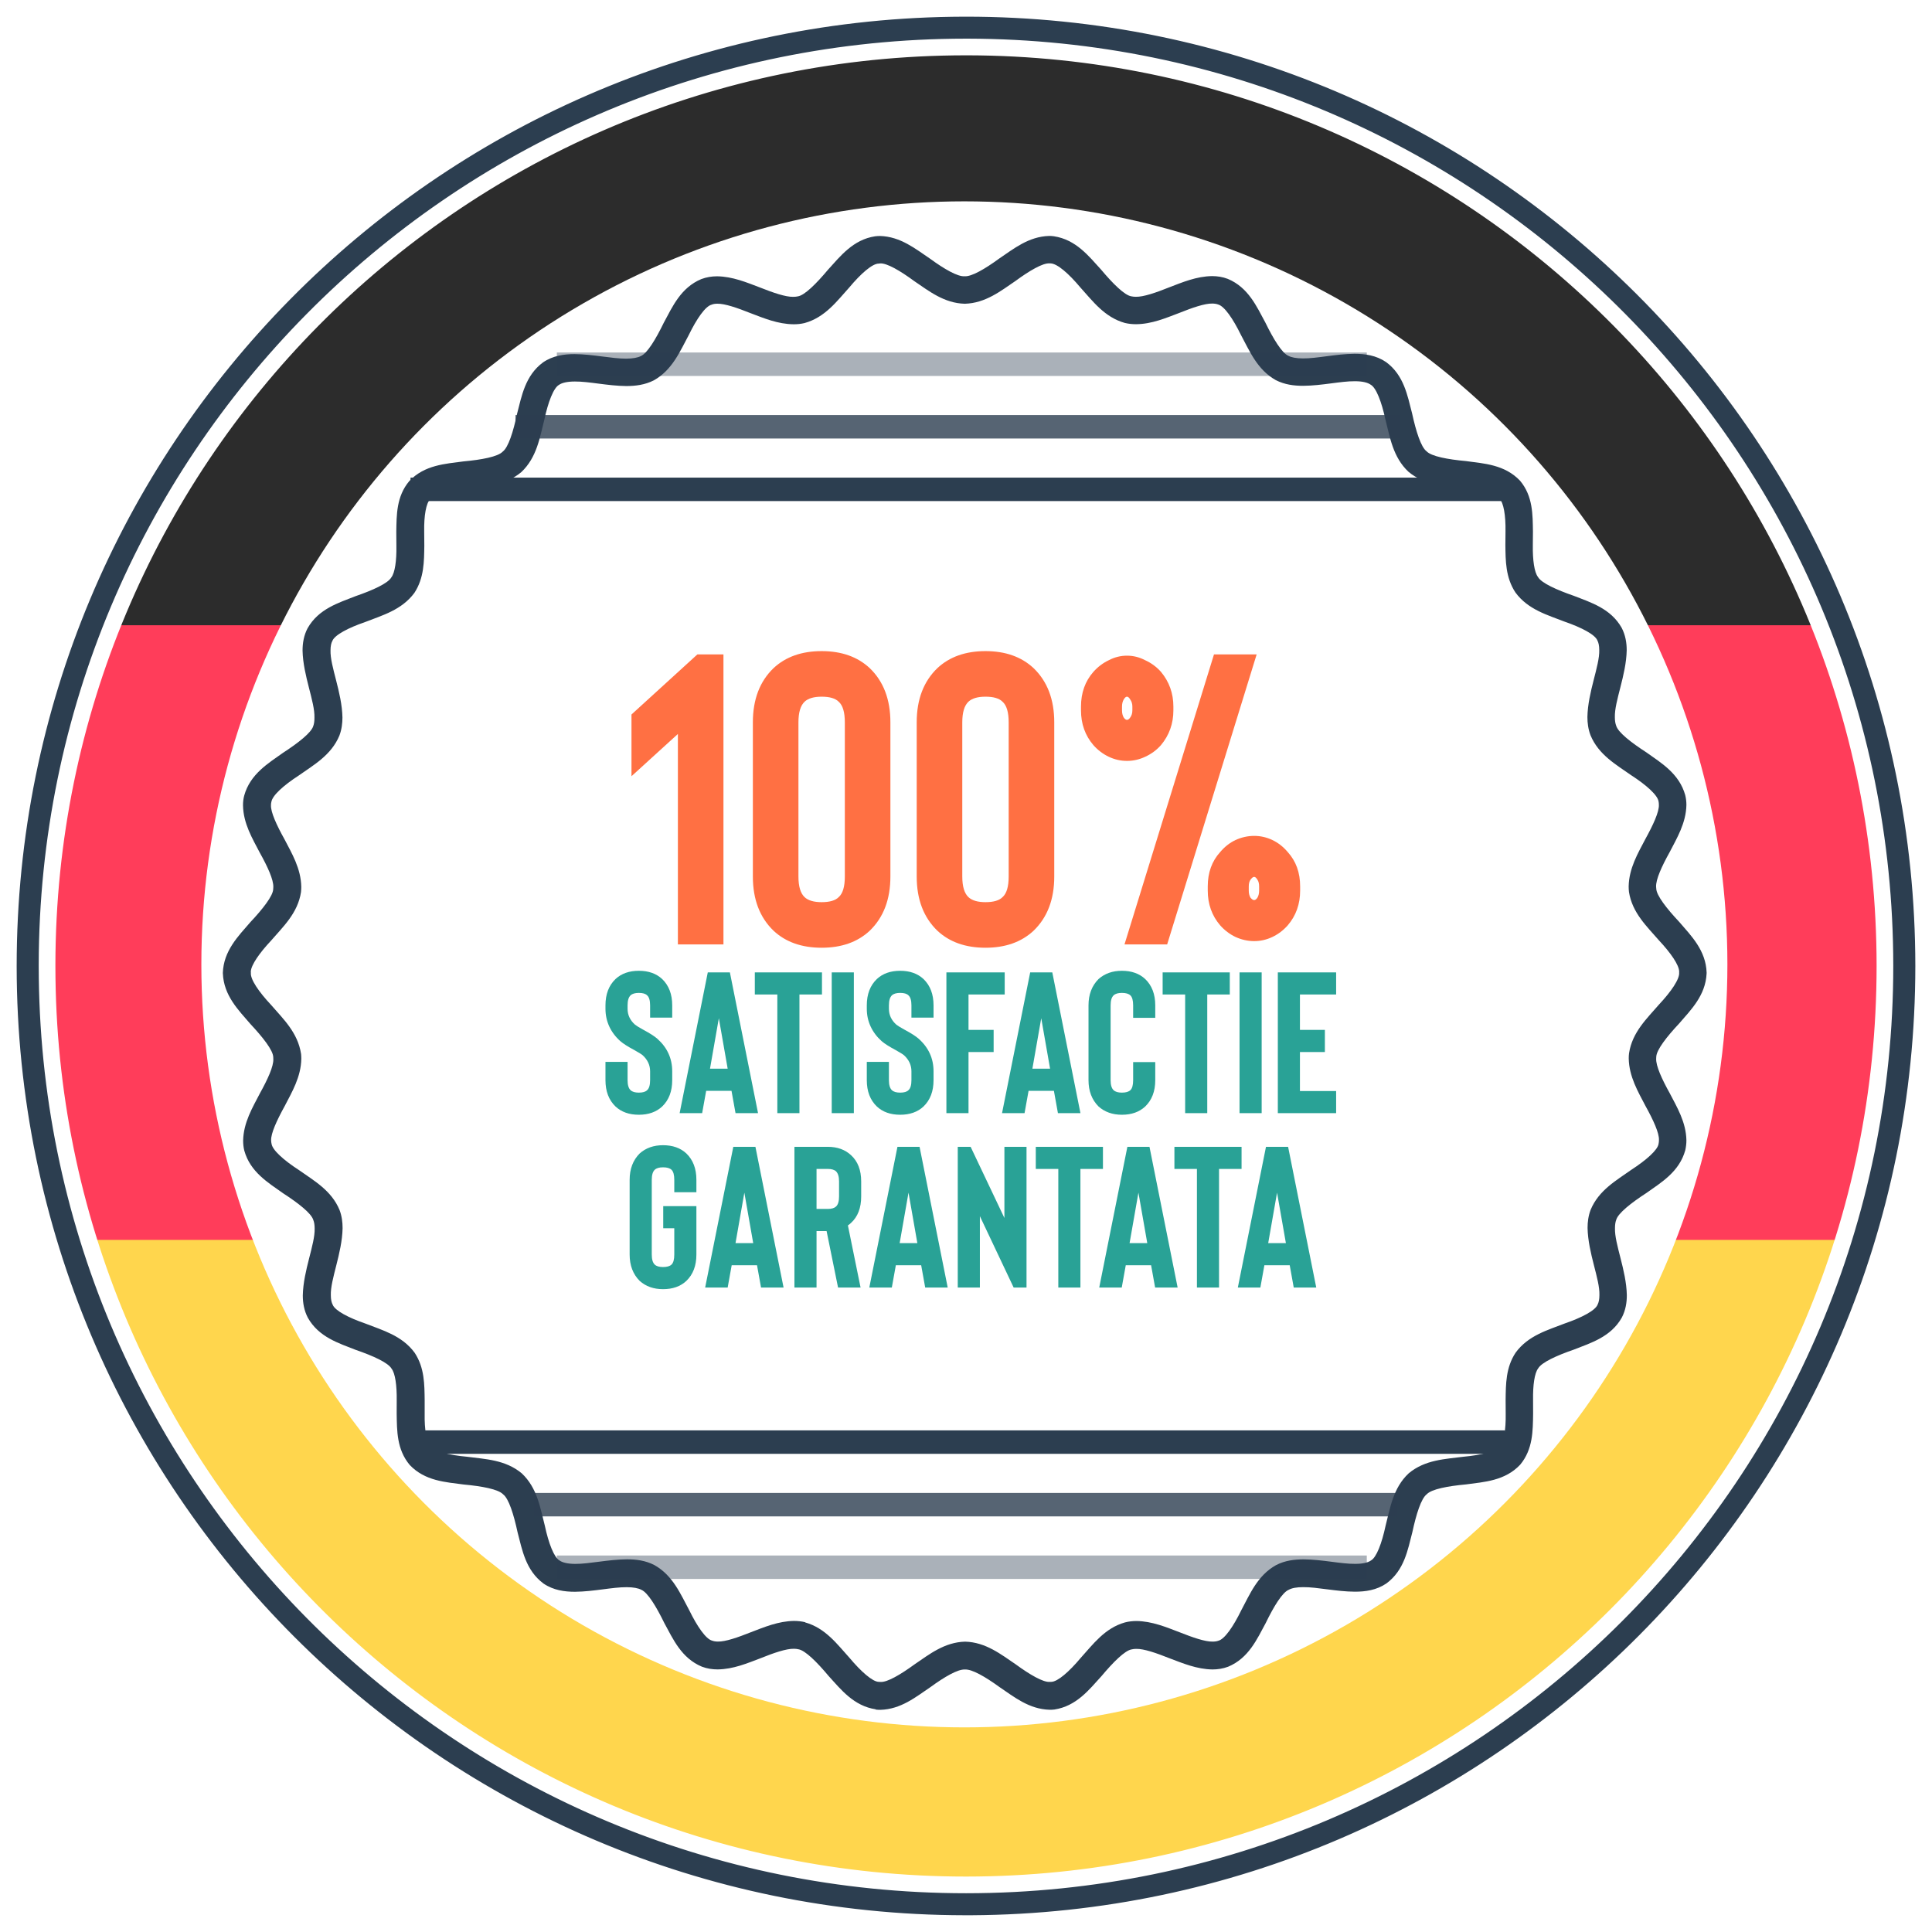
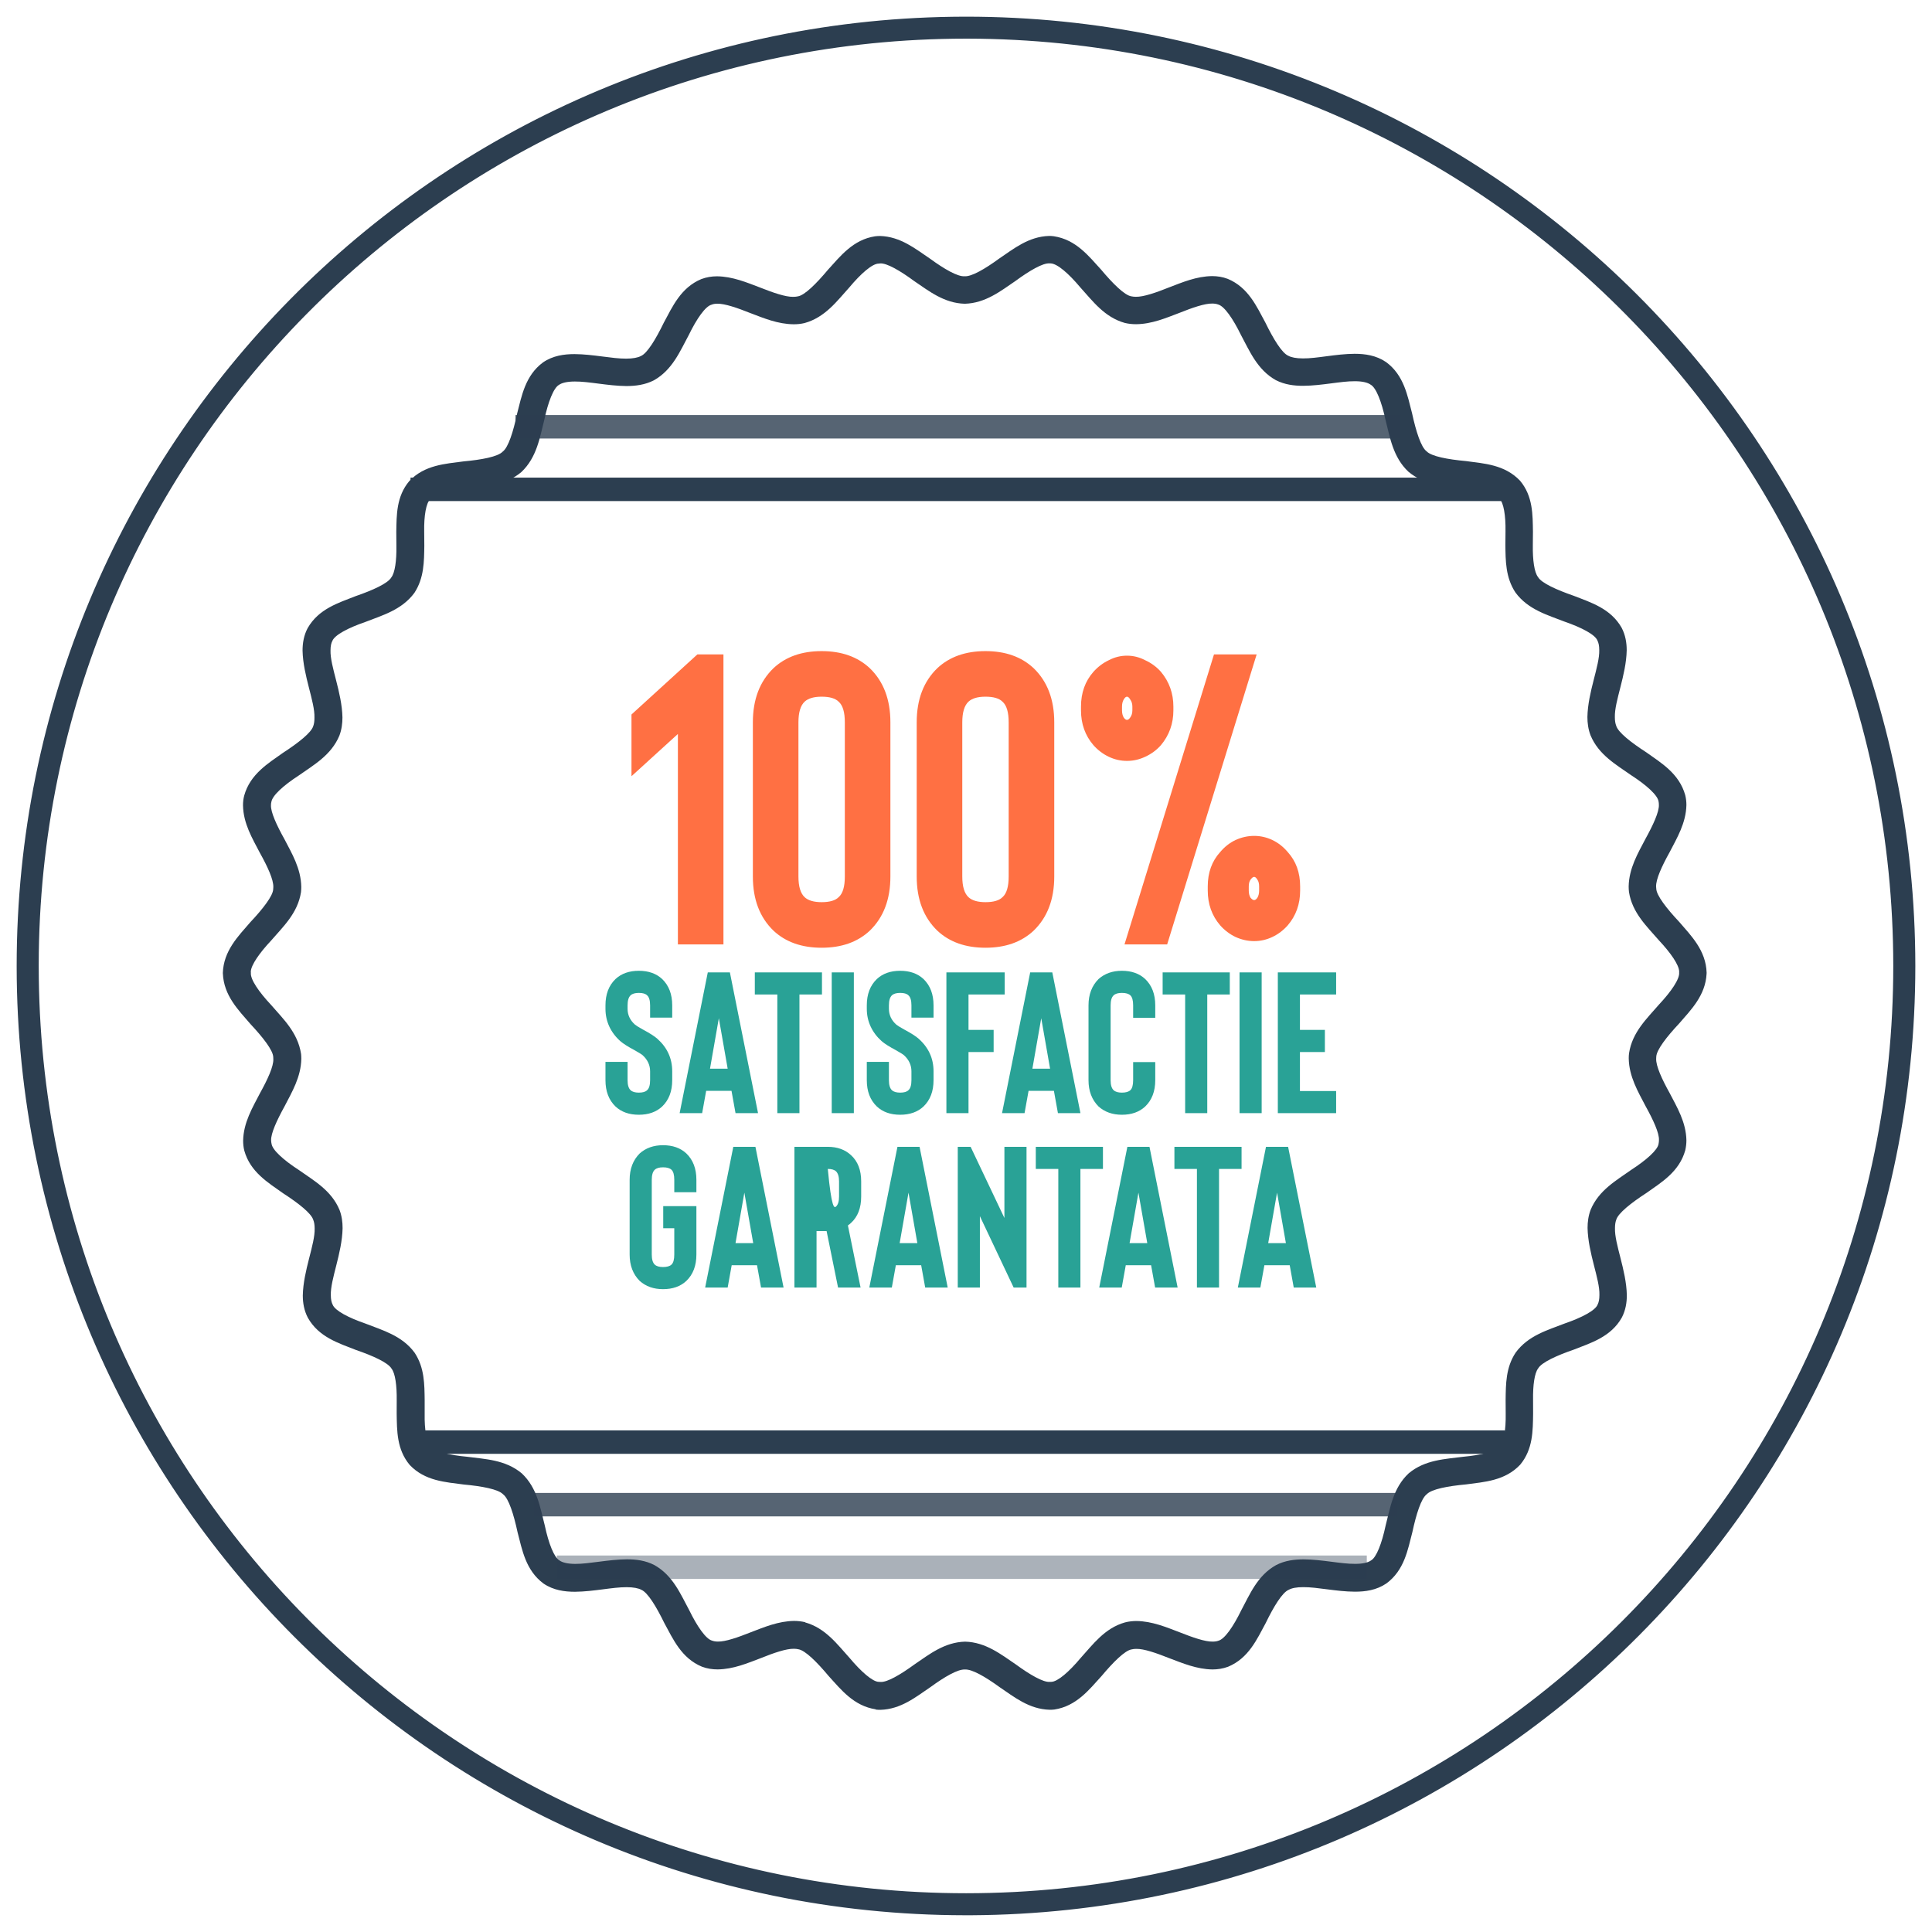
<svg xmlns="http://www.w3.org/2000/svg" width="144" height="144" viewBox="0 0 144 144" fill="none">
  <g clip-path="url(#clip0_2433_5044)">
    <circle cx="71.88" cy="71.878" r="69.509" fill="white" />
    <mask id="mask0_2433_5044" style="mask-type:alpha" maskUnits="userSpaceOnUse" x="2" y="2" width="140" height="140">
-       <circle cx="71.88" cy="71.878" r="69.509" fill="white" />
-     </mask>
+       </mask>
    <g mask="url(#mask0_2433_5044)">
      <circle cx="71.88" cy="71.878" r="69.509" fill="white" />
      <rect x="2.371" y="2.37" width="142.967" height="46.339" fill="#2C2C2C" />
      <rect x="2.371" y="46.602" width="142.967" height="46.339" fill="#FF3D5A" />
      <rect x="2.371" y="92.415" width="142.967" height="48.972" fill="#FFD64D" />
    </g>
    <circle cx="71.879" cy="71.878" r="56.871" fill="white" />
    <path d="M71.997 0.621C111.406 0.621 143.358 32.562 143.379 71.98V72C143.379 111.277 111.649 143.143 72.419 143.373H71.91C32.539 143.327 0.636 111.403 0.621 72.023V72C0.621 32.928 32.022 1.185 70.972 0.629L71.894 0.621H71.997ZM71.092 3.508C33.716 3.998 3.557 34.426 3.508 71.897L3.508 72.02L3.514 72.905C3.996 110.314 34.479 140.489 71.997 140.489H72.023C109.84 140.475 140.492 109.813 140.492 71.997V71.977L140.486 71.093C140.002 33.728 109.598 3.581 72.144 3.502L71.977 3.502L71.092 3.508Z" fill="#2C3E50" stroke="white" stroke-width="1.243" />
    <path d="M65.276 127.403C63.629 127.153 62.679 125.926 61.764 124.923C60.887 123.874 60.01 123.003 59.506 122.927C59.407 122.901 59.299 122.892 59.168 122.889C58.596 122.881 57.676 123.195 56.694 123.592C55.703 123.968 54.654 124.416 53.488 124.428C53.103 124.428 52.71 124.373 52.322 124.227C50.789 123.592 50.169 122.17 49.519 120.981C48.919 119.751 48.278 118.693 47.803 118.495C47.581 118.375 47.208 118.3 46.71 118.3C45.672 118.291 44.25 118.629 42.857 118.641C42.085 118.641 41.254 118.533 40.511 118.029C39.177 117.041 38.92 115.514 38.576 114.205C38.288 112.865 37.918 111.69 37.498 111.378C37.14 110.997 35.924 110.772 34.563 110.647C33.223 110.466 31.678 110.393 30.539 109.19C29.563 108.027 29.589 106.625 29.566 105.372C29.566 105.034 29.569 104.699 29.569 104.376C29.583 103.274 29.458 102.359 29.187 102.015C28.93 101.564 27.808 101.057 26.512 100.611C25.256 100.115 23.767 99.669 22.951 98.227C22.662 97.682 22.569 97.102 22.569 96.554C22.607 94.677 23.487 92.751 23.452 91.559C23.452 91.294 23.414 91.087 23.356 90.942C23.219 90.443 22.248 89.683 21.1 88.939C19.996 88.153 18.658 87.366 18.209 85.763C18.148 85.518 18.122 85.268 18.122 85.017C18.148 83.668 18.821 82.555 19.369 81.497C19.946 80.456 20.401 79.477 20.372 78.932C20.372 78.891 20.372 78.827 20.366 78.792C20.354 78.282 19.593 77.315 18.658 76.315C17.781 75.293 16.676 74.208 16.612 72.556C16.612 72.556 16.612 72.539 16.609 72.527C16.659 70.863 17.769 69.767 18.652 68.742C19.591 67.745 20.348 66.772 20.363 66.273C20.369 66.232 20.372 66.18 20.372 66.122C20.395 65.574 19.943 64.592 19.363 63.554C18.812 62.493 18.136 61.386 18.113 60.031C18.11 59.783 18.139 59.53 18.203 59.294C18.649 57.694 19.987 56.898 21.088 56.114C22.237 55.368 23.21 54.605 23.35 54.112C23.405 53.961 23.44 53.757 23.437 53.492C23.478 52.3 22.589 50.368 22.551 48.488C22.551 47.94 22.642 47.36 22.93 46.818C23.749 45.376 25.238 44.933 26.494 44.437C27.788 43.992 28.913 43.482 29.169 43.033C29.435 42.692 29.563 41.788 29.545 40.702C29.545 40.364 29.537 40.008 29.537 39.641C29.56 38.394 29.537 37.003 30.507 35.855C31.646 34.649 33.194 34.573 34.534 34.392C35.895 34.267 37.111 34.043 37.469 33.661C37.889 33.349 38.256 32.175 38.541 30.834C38.882 29.526 39.139 27.999 40.473 27.011C41.214 26.504 42.047 26.393 42.825 26.393C44.212 26.402 45.634 26.74 46.672 26.731C47.17 26.731 47.543 26.655 47.762 26.539C48.24 26.34 48.878 25.283 49.475 24.053C50.119 22.867 50.74 21.439 52.273 20.801C52.66 20.655 53.06 20.594 53.444 20.594C54.607 20.608 55.659 21.054 56.65 21.43C57.629 21.818 58.553 22.138 59.124 22.124C59.264 22.124 59.377 22.109 59.465 22.089C59.969 22.016 60.843 21.145 61.721 20.096C62.633 19.096 63.583 17.863 65.22 17.613C65.331 17.601 65.451 17.589 65.585 17.589C67.118 17.63 68.237 18.551 69.315 19.277C70.373 20.049 71.372 20.629 71.894 20.591C72.412 20.629 73.415 20.046 74.47 19.274C75.548 18.548 76.667 17.627 78.197 17.586C78.302 17.586 78.427 17.589 78.553 17.61C80.199 17.86 81.149 19.09 82.064 20.09C82.944 21.139 83.819 22.01 84.323 22.086C84.416 22.106 84.524 22.121 84.661 22.121C85.229 22.133 86.153 21.815 87.132 21.422C88.123 21.043 89.175 20.594 90.343 20.579C90.722 20.579 91.127 20.637 91.512 20.786C93.045 21.424 93.665 22.849 94.309 24.035C94.91 25.265 95.548 26.32 96.032 26.521C96.247 26.638 96.618 26.714 97.113 26.714C98.144 26.725 99.57 26.378 100.962 26.37C101.735 26.37 102.574 26.483 103.314 26.99C104.649 27.975 104.908 29.502 105.249 30.811C105.541 32.148 105.911 33.326 106.33 33.638C106.689 34.016 107.904 34.241 109.265 34.366C110.605 34.55 112.15 34.623 113.295 35.829C114.266 36.986 114.236 38.382 114.257 39.635C114.257 39.982 114.248 40.32 114.248 40.64C114.231 41.742 114.359 42.657 114.633 43.007C114.889 43.458 116.017 43.962 117.308 44.411C118.567 44.904 120.05 45.35 120.869 46.792C121.155 47.34 121.245 47.92 121.245 48.465C121.207 50.342 120.327 52.268 120.362 53.457C120.362 53.722 120.397 53.923 120.458 54.083C120.595 54.579 121.566 55.339 122.717 56.082C123.818 56.866 125.156 57.656 125.607 59.262C125.669 59.512 125.695 59.76 125.695 59.999C125.666 61.351 124.99 62.462 124.442 63.522C123.865 64.56 123.413 65.542 123.436 66.09C123.436 66.133 123.439 66.174 123.448 66.235C123.463 66.742 124.223 67.716 125.159 68.712C126.042 69.738 127.149 70.831 127.202 72.498C127.202 72.524 127.202 72.55 127.199 72.576C127.117 74.197 126.03 75.272 125.159 76.28C124.223 77.28 123.466 78.25 123.448 78.769C123.445 78.816 123.442 78.859 123.442 78.903C123.416 79.448 123.868 80.43 124.445 81.468C124.996 82.528 125.669 83.639 125.695 84.991C125.695 85.239 125.666 85.483 125.61 85.734C125.165 87.337 123.827 88.129 122.722 88.913C121.577 89.656 120.604 90.423 120.464 90.918C120.406 91.07 120.371 91.271 120.371 91.533C120.333 92.722 121.216 94.654 121.254 96.531C121.257 97.076 121.166 97.656 120.881 98.204C120.065 99.649 118.576 100.092 117.32 100.587C116.026 101.033 114.901 101.543 114.644 101.995C114.376 102.339 114.248 103.245 114.266 104.341C114.266 104.676 114.269 105.017 114.269 105.372C114.248 106.623 114.269 108.013 113.304 109.172C112.164 110.379 110.617 110.455 109.279 110.638C107.916 110.764 106.706 110.988 106.345 111.37C105.925 111.682 105.558 112.856 105.27 114.194C104.929 115.505 104.675 117.032 103.335 118.02C102.591 118.527 101.761 118.635 100.986 118.635C99.596 118.629 98.177 118.288 97.142 118.297C96.641 118.294 96.271 118.37 96.052 118.495C95.574 118.693 94.933 119.745 94.336 120.978C93.692 122.164 93.071 123.592 91.532 124.23C91.142 124.376 90.746 124.431 90.37 124.431C89.204 124.416 88.152 123.968 87.161 123.595C86.179 123.204 85.258 122.884 84.687 122.898C84.556 122.898 84.451 122.91 84.349 122.936C83.845 123.012 82.973 123.886 82.093 124.935C81.181 125.935 80.231 127.167 78.585 127.418C78.454 127.435 78.337 127.435 78.232 127.435C76.699 127.395 75.58 126.474 74.502 125.748C73.444 124.979 72.442 124.399 71.923 124.437C71.401 124.399 70.402 124.979 69.344 125.751C68.269 126.477 67.15 127.4 65.617 127.441C65.494 127.441 65.384 127.435 65.261 127.421L65.276 127.403ZM60.001 120.922C61.534 121.345 62.417 122.578 63.317 123.565C64.186 124.603 65.043 125.349 65.494 125.355C65.55 125.355 65.596 125.361 65.628 125.361C66.115 125.401 67.112 124.821 68.169 124.049C69.248 123.318 70.39 122.397 71.935 122.359C73.476 122.4 74.618 123.315 75.7 124.046C76.755 124.819 77.757 125.401 78.244 125.358C78.293 125.358 78.334 125.358 78.355 125.355C78.829 125.349 79.683 124.606 80.552 123.568C81.452 122.578 82.338 121.348 83.851 120.925C84.142 120.849 84.428 120.823 84.701 120.82C85.873 120.835 86.928 121.281 87.922 121.66C88.904 122.05 89.822 122.368 90.384 122.356C90.565 122.356 90.705 122.33 90.815 122.289C91.276 122.17 91.92 121.243 92.514 120.025C93.15 118.845 93.715 117.434 95.102 116.659C95.775 116.306 96.483 116.228 97.159 116.225C98.552 116.233 99.969 116.574 101.003 116.56C101.58 116.563 101.974 116.461 102.181 116.309C102.589 116.094 102.994 115.033 103.276 113.71C103.611 112.413 103.83 110.906 104.993 109.816C106.22 108.788 107.741 108.753 109.067 108.578C110.416 108.453 111.518 108.176 111.777 107.797C112.083 107.511 112.246 106.564 112.226 105.364C112.226 105.031 112.22 104.685 112.22 104.332C112.237 103.175 112.229 101.925 112.969 100.815C113.91 99.527 115.382 99.133 116.626 98.644C117.905 98.204 118.908 97.673 119.074 97.242C119.158 97.079 119.211 96.854 119.211 96.522C119.249 95.342 118.366 93.407 118.328 91.524C118.328 91.081 118.386 90.621 118.555 90.175C119.164 88.703 120.493 87.972 121.583 87.194C122.72 86.457 123.565 85.702 123.62 85.253C123.64 85.157 123.649 85.072 123.649 84.976C123.675 84.452 123.224 83.475 122.647 82.435C122.096 81.374 121.42 80.252 121.397 78.889C121.397 78.754 121.402 78.623 121.42 78.504C121.656 76.927 122.766 75.904 123.64 74.887C124.564 73.9 125.205 72.964 125.153 72.483C125.153 72.46 125.153 72.434 125.156 72.413C125.144 71.915 124.521 71.02 123.64 70.079C122.766 69.068 121.656 68.042 121.414 66.48C121.399 66.349 121.391 66.209 121.391 66.075C121.414 64.711 122.087 63.589 122.641 62.529C123.215 61.488 123.67 60.506 123.643 59.984C123.643 59.885 123.635 59.81 123.62 59.74C123.556 59.27 122.714 58.513 121.574 57.778C120.484 57.006 119.156 56.272 118.549 54.806C118.375 54.349 118.316 53.888 118.316 53.442C118.351 51.56 119.234 49.627 119.199 48.45C119.199 48.124 119.144 47.897 119.062 47.739C118.89 47.302 117.894 46.775 116.611 46.332C115.367 45.842 113.898 45.449 112.954 44.163C112.211 43.044 112.217 41.783 112.202 40.623C112.202 40.273 112.211 39.935 112.211 39.617C112.232 38.414 112.068 37.464 111.768 37.181C111.5 36.802 110.401 36.526 109.052 36.403C107.726 36.225 106.205 36.188 104.981 35.165C103.815 34.075 103.597 32.568 103.262 31.271C102.976 29.948 102.571 28.89 102.157 28.669C101.945 28.517 101.557 28.413 100.98 28.415C99.948 28.404 98.523 28.748 97.13 28.756C96.457 28.756 95.758 28.675 95.088 28.331C93.698 27.55 93.129 26.14 92.491 24.962C91.897 23.747 91.252 22.814 90.789 22.695C90.673 22.651 90.541 22.628 90.358 22.625C89.798 22.613 88.877 22.931 87.898 23.324C86.905 23.7 85.85 24.155 84.678 24.164C84.413 24.164 84.136 24.14 83.848 24.073C82.315 23.648 81.429 22.418 80.525 21.427C79.657 20.39 78.803 19.644 78.305 19.632C78.305 19.632 78.267 19.632 78.218 19.632C77.737 19.591 76.734 20.171 75.682 20.946C74.601 21.678 73.459 22.596 71.911 22.64C70.367 22.602 69.222 21.681 68.143 20.952C67.088 20.174 66.086 19.594 65.599 19.635C65.576 19.635 65.544 19.638 65.491 19.647C65.013 19.647 64.162 20.396 63.294 21.433C62.394 22.424 61.508 23.654 59.966 24.079C59.686 24.146 59.41 24.172 59.142 24.169C57.97 24.158 56.915 23.709 55.921 23.333C54.942 22.943 54.021 22.625 53.465 22.637C53.284 22.637 53.147 22.663 53.031 22.712C52.573 22.829 51.926 23.759 51.334 24.977C50.696 26.151 50.131 27.562 48.735 28.348C48.065 28.689 47.362 28.771 46.689 28.774C45.296 28.762 43.874 28.424 42.843 28.436C42.266 28.436 41.875 28.535 41.665 28.686C41.26 28.905 40.852 29.966 40.57 31.289C40.237 32.586 40.019 34.092 38.856 35.188C37.632 36.214 36.111 36.246 34.782 36.423C33.433 36.546 32.334 36.826 32.066 37.21C31.763 37.49 31.594 38.425 31.617 39.623C31.617 39.958 31.626 40.314 31.626 40.684C31.608 41.832 31.617 43.074 30.886 44.19C29.939 45.472 28.476 45.868 27.229 46.358C25.946 46.798 24.944 47.328 24.772 47.771C24.69 47.92 24.635 48.147 24.635 48.471C24.597 49.648 25.486 51.586 25.524 53.474C25.524 53.914 25.468 54.372 25.297 54.826C24.687 56.295 23.361 57.027 22.266 57.802C21.129 58.542 20.287 59.294 20.223 59.789C20.205 59.85 20.197 59.923 20.197 60.014C20.171 60.535 20.625 61.514 21.205 62.555C21.756 63.615 22.432 64.737 22.455 66.101C22.455 66.221 22.449 66.349 22.435 66.492C22.196 68.062 21.085 69.085 20.211 70.1C19.34 71.029 18.722 71.915 18.693 72.413C18.696 72.445 18.699 72.475 18.699 72.507C18.649 72.99 19.288 73.926 20.214 74.911C21.085 75.925 22.199 76.951 22.441 78.562C22.449 78.658 22.458 78.778 22.458 78.912C22.435 80.273 21.759 81.395 21.211 82.456C20.637 83.499 20.185 84.475 20.208 84.999C20.211 85.09 20.22 85.171 20.24 85.25C20.302 85.719 21.144 86.474 22.283 87.211C23.373 87.987 24.705 88.718 25.311 90.193C25.48 90.641 25.535 91.099 25.535 91.542C25.497 93.421 24.62 95.356 24.658 96.537C24.658 96.863 24.714 97.09 24.798 97.248C24.967 97.685 25.967 98.215 27.249 98.655C28.493 99.145 29.962 99.541 30.903 100.823C31.649 101.945 31.635 103.198 31.652 104.358C31.652 104.696 31.652 105.031 31.652 105.355C31.629 106.561 31.792 107.514 32.104 107.8C32.369 108.182 33.468 108.456 34.817 108.578C36.146 108.756 37.664 108.791 38.888 109.814C40.054 110.906 40.269 112.413 40.607 113.71C40.89 115.036 41.298 116.091 41.709 116.312C41.91 116.458 42.303 116.563 42.878 116.563C43.912 116.571 45.334 116.231 46.73 116.222C47.406 116.222 48.111 116.306 48.782 116.656C50.166 117.434 50.737 118.845 51.375 120.022C51.97 121.24 52.617 122.167 53.074 122.283C53.185 122.324 53.325 122.353 53.508 122.353C54.065 122.368 54.986 122.047 55.965 121.657C56.956 121.278 58.014 120.829 59.185 120.814C59.459 120.814 59.739 120.844 60.019 120.911L60.001 120.922Z" fill="#2C3E50" />
    <rect x="30.598" y="35.599" width="81.596" height="1.748" fill="#2C3E50" />
    <rect opacity="0.8" x="38.422" y="30.936" width="65.952" height="1.748" fill="#2C3E50" />
-     <rect opacity="0.4" x="41.504" y="26.273" width="60.369" height="1.748" fill="#2C3E50" />
    <rect width="81.596" height="1.748" transform="matrix(1 0 0 -1 30.598 108.36)" fill="#2C3E50" />
    <rect opacity="0.8" width="64.296" height="1.748" transform="matrix(1 0 0 -1 39.832 113.023)" fill="#2C3E50" />
    <rect opacity="0.4" width="60.369" height="1.748" transform="matrix(1 0 0 -1 41.504 117.686)" fill="#2C3E50" />
-     <path d="M49.354 82.472C48.914 82.882 48.335 83.087 47.615 83.087C46.896 83.087 46.316 82.882 45.877 82.472C45.377 81.993 45.128 81.338 45.128 80.509V79.145H46.776V80.509C46.776 80.869 46.851 81.118 47.001 81.258C47.131 81.378 47.336 81.438 47.615 81.438C47.905 81.438 48.11 81.378 48.23 81.258C48.38 81.128 48.455 80.879 48.455 80.509V79.85C48.455 79.39 48.27 78.99 47.9 78.651C47.82 78.581 47.61 78.451 47.271 78.261C46.801 78.011 46.456 77.792 46.237 77.602C45.877 77.282 45.602 76.917 45.412 76.508C45.223 76.098 45.128 75.659 45.128 75.189V74.934C45.128 74.105 45.377 73.451 45.877 72.971C46.316 72.562 46.896 72.357 47.615 72.357C48.335 72.357 48.914 72.562 49.354 72.971C49.853 73.451 50.103 74.105 50.103 74.934V75.849H48.455V74.934C48.455 74.565 48.38 74.315 48.23 74.185C48.11 74.065 47.905 74.005 47.615 74.005C47.336 74.005 47.131 74.065 47.001 74.185C46.851 74.325 46.776 74.575 46.776 74.934V75.189C46.776 75.649 46.961 76.043 47.331 76.373C47.431 76.453 47.625 76.573 47.915 76.733C48.434 77.012 48.794 77.242 48.994 77.422C49.733 78.081 50.103 78.891 50.103 79.85V80.509C50.103 81.338 49.853 81.993 49.354 82.472ZM54.822 82.967L54.522 81.303H52.634L52.334 82.967H50.656L52.754 72.477H54.402L56.5 82.967H54.822ZM52.919 79.655H54.237L53.578 75.893L52.919 79.655ZM61.265 72.477V74.125H59.586V82.967H57.938V74.125H56.26V72.477H61.265ZM63.641 82.967H61.992V72.477H63.641V82.967ZM68.832 82.472C68.393 82.882 67.813 83.087 67.094 83.087C66.374 83.087 65.795 82.882 65.356 82.472C64.856 81.993 64.606 81.338 64.606 80.509V79.145H66.255V80.509C66.255 80.869 66.329 81.118 66.479 81.258C66.609 81.378 66.814 81.438 67.094 81.438C67.383 81.438 67.588 81.378 67.708 81.258C67.858 81.128 67.933 80.879 67.933 80.509V79.85C67.933 79.39 67.748 78.99 67.379 78.651C67.299 78.581 67.089 78.451 66.749 78.261C66.28 78.011 65.935 77.792 65.715 77.602C65.356 77.282 65.081 76.917 64.891 76.508C64.701 76.098 64.606 75.659 64.606 75.189V74.934C64.606 74.105 64.856 73.451 65.356 72.971C65.795 72.562 66.374 72.357 67.094 72.357C67.813 72.357 68.393 72.562 68.832 72.971C69.332 73.451 69.581 74.105 69.581 74.934V75.849H67.933V74.934C67.933 74.565 67.858 74.315 67.708 74.185C67.588 74.065 67.383 74.005 67.094 74.005C66.814 74.005 66.609 74.065 66.479 74.185C66.329 74.325 66.255 74.575 66.255 74.934V75.189C66.255 75.649 66.439 76.043 66.809 76.373C66.909 76.453 67.104 76.573 67.394 76.733C67.913 77.012 68.273 77.242 68.472 77.422C69.212 78.081 69.581 78.891 69.581 79.85V80.509C69.581 81.338 69.332 81.993 68.832 82.472ZM74.885 74.125H72.187V76.763H74.06V78.411H72.187V82.967H70.539V72.477H74.885V74.125ZM78.852 82.967L78.552 81.303H76.664L76.364 82.967H74.686L76.784 72.477H78.432L80.53 82.967H78.852ZM76.948 79.655H78.267L77.608 75.893L76.948 79.655ZM85.357 82.472C84.917 82.882 84.338 83.087 83.619 83.087C82.919 83.087 82.34 82.882 81.88 82.472C81.381 81.973 81.131 81.318 81.131 80.509V74.934C81.131 74.125 81.381 73.471 81.88 72.971C82.34 72.562 82.919 72.357 83.619 72.357C84.338 72.357 84.917 72.562 85.357 72.971C85.856 73.451 86.106 74.105 86.106 74.934V75.863H84.458V74.934C84.458 74.565 84.388 74.315 84.248 74.185C84.118 74.065 83.908 74.005 83.619 74.005C83.339 74.005 83.134 74.065 83.004 74.185C82.854 74.325 82.779 74.575 82.779 74.934V80.509C82.779 80.869 82.854 81.118 83.004 81.258C83.134 81.378 83.339 81.438 83.619 81.438C83.908 81.438 84.118 81.378 84.248 81.258C84.388 81.128 84.458 80.879 84.458 80.509V79.16H86.106V80.509C86.106 81.338 85.856 81.993 85.357 82.472ZM91.661 72.477V74.125H89.982V82.967H88.334V74.125H86.656V72.477H91.661ZM94.037 82.967H92.388V72.477H94.037V82.967ZM99.588 74.125H96.89V76.763H98.749V78.411H96.89V81.318H99.588V82.967H95.242V72.477H99.588V74.125ZM51.156 95.472C50.717 95.882 50.137 96.087 49.418 96.087C48.718 96.087 48.139 95.882 47.679 95.472C47.18 94.973 46.93 94.318 46.93 93.509V87.934C46.93 87.125 47.18 86.471 47.679 85.971C48.139 85.562 48.718 85.357 49.418 85.357C50.137 85.357 50.717 85.562 51.156 85.971C51.656 86.451 51.905 87.105 51.905 87.934V88.863H50.257V87.934C50.257 87.565 50.187 87.315 50.047 87.185C49.917 87.065 49.708 87.005 49.418 87.005C49.138 87.005 48.933 87.065 48.803 87.185C48.654 87.325 48.579 87.575 48.579 87.934V93.509C48.579 93.869 48.654 94.118 48.803 94.258C48.933 94.378 49.138 94.438 49.418 94.438C49.708 94.438 49.917 94.378 50.047 94.258C50.187 94.128 50.257 93.879 50.257 93.509V91.546H49.433V89.897H51.905V93.509C51.905 94.338 51.656 94.993 51.156 95.472ZM56.724 95.967L56.424 94.303H54.536L54.236 95.967H52.558L54.656 85.477H56.305L58.403 95.967H56.724ZM54.821 92.655H56.14L55.48 88.893L54.821 92.655ZM64.142 95.967H62.464L61.609 91.756H60.86V95.967H59.212V85.477H61.699C62.409 85.477 62.988 85.686 63.438 86.106C63.937 86.566 64.187 87.215 64.187 88.054V89.178C64.187 90.027 63.937 90.682 63.438 91.141C63.368 91.211 63.288 91.276 63.198 91.336L64.142 95.967ZM62.538 88.054C62.538 87.704 62.464 87.455 62.314 87.305C62.184 87.185 61.979 87.125 61.699 87.125H60.86V90.107H61.699C61.979 90.107 62.184 90.047 62.314 89.927C62.464 89.788 62.538 89.538 62.538 89.178V88.054ZM68.959 95.967L68.659 94.303H66.771L66.471 95.967H64.793L66.891 85.477H68.539L70.637 95.967H68.959ZM67.055 92.655H68.374L67.715 88.893L67.055 92.655ZM76.511 85.477V95.967H75.552L73.035 90.647V95.967H71.386V85.477H72.345L74.863 90.782V85.477H76.511ZM82.207 85.477V87.125H80.528V95.967H78.88V87.125H77.202V85.477H82.207ZM86.096 95.967L85.796 94.303H83.908L83.608 95.967H81.93L84.028 85.477H85.676L87.774 95.967H86.096ZM84.192 92.655H85.511L84.852 88.893L84.192 92.655ZM92.539 85.477V87.125H90.86V95.967H89.212V87.125H87.534V85.477H92.539ZM96.428 95.967L96.128 94.303H94.24L93.94 95.967H92.261L94.359 85.477H96.008L98.106 95.967H96.428ZM94.524 92.655H95.843L95.184 88.893L94.524 92.655Z" fill="#29A296" />
+     <path d="M49.354 82.472C48.914 82.882 48.335 83.087 47.615 83.087C46.896 83.087 46.316 82.882 45.877 82.472C45.377 81.993 45.128 81.338 45.128 80.509V79.145H46.776V80.509C46.776 80.869 46.851 81.118 47.001 81.258C47.131 81.378 47.336 81.438 47.615 81.438C47.905 81.438 48.11 81.378 48.23 81.258C48.38 81.128 48.455 80.879 48.455 80.509V79.85C48.455 79.39 48.27 78.99 47.9 78.651C47.82 78.581 47.61 78.451 47.271 78.261C46.801 78.011 46.456 77.792 46.237 77.602C45.877 77.282 45.602 76.917 45.412 76.508C45.223 76.098 45.128 75.659 45.128 75.189V74.934C45.128 74.105 45.377 73.451 45.877 72.971C46.316 72.562 46.896 72.357 47.615 72.357C48.335 72.357 48.914 72.562 49.354 72.971C49.853 73.451 50.103 74.105 50.103 74.934V75.849H48.455V74.934C48.455 74.565 48.38 74.315 48.23 74.185C48.11 74.065 47.905 74.005 47.615 74.005C47.336 74.005 47.131 74.065 47.001 74.185C46.851 74.325 46.776 74.575 46.776 74.934V75.189C46.776 75.649 46.961 76.043 47.331 76.373C47.431 76.453 47.625 76.573 47.915 76.733C48.434 77.012 48.794 77.242 48.994 77.422C49.733 78.081 50.103 78.891 50.103 79.85V80.509C50.103 81.338 49.853 81.993 49.354 82.472ZM54.822 82.967L54.522 81.303H52.634L52.334 82.967H50.656L52.754 72.477H54.402L56.5 82.967H54.822ZM52.919 79.655H54.237L53.578 75.893L52.919 79.655ZM61.265 72.477V74.125H59.586V82.967H57.938V74.125H56.26V72.477H61.265ZM63.641 82.967H61.992V72.477H63.641V82.967ZM68.832 82.472C68.393 82.882 67.813 83.087 67.094 83.087C66.374 83.087 65.795 82.882 65.356 82.472C64.856 81.993 64.606 81.338 64.606 80.509V79.145H66.255V80.509C66.255 80.869 66.329 81.118 66.479 81.258C66.609 81.378 66.814 81.438 67.094 81.438C67.383 81.438 67.588 81.378 67.708 81.258C67.858 81.128 67.933 80.879 67.933 80.509V79.85C67.933 79.39 67.748 78.99 67.379 78.651C67.299 78.581 67.089 78.451 66.749 78.261C66.28 78.011 65.935 77.792 65.715 77.602C65.356 77.282 65.081 76.917 64.891 76.508C64.701 76.098 64.606 75.659 64.606 75.189V74.934C64.606 74.105 64.856 73.451 65.356 72.971C65.795 72.562 66.374 72.357 67.094 72.357C67.813 72.357 68.393 72.562 68.832 72.971C69.332 73.451 69.581 74.105 69.581 74.934V75.849H67.933V74.934C67.933 74.565 67.858 74.315 67.708 74.185C67.588 74.065 67.383 74.005 67.094 74.005C66.814 74.005 66.609 74.065 66.479 74.185C66.329 74.325 66.255 74.575 66.255 74.934V75.189C66.255 75.649 66.439 76.043 66.809 76.373C66.909 76.453 67.104 76.573 67.394 76.733C67.913 77.012 68.273 77.242 68.472 77.422C69.212 78.081 69.581 78.891 69.581 79.85V80.509C69.581 81.338 69.332 81.993 68.832 82.472ZM74.885 74.125H72.187V76.763H74.06V78.411H72.187V82.967H70.539V72.477H74.885V74.125ZM78.852 82.967L78.552 81.303H76.664L76.364 82.967H74.686L76.784 72.477H78.432L80.53 82.967H78.852ZM76.948 79.655H78.267L77.608 75.893L76.948 79.655ZM85.357 82.472C84.917 82.882 84.338 83.087 83.619 83.087C82.919 83.087 82.34 82.882 81.88 82.472C81.381 81.973 81.131 81.318 81.131 80.509V74.934C81.131 74.125 81.381 73.471 81.88 72.971C82.34 72.562 82.919 72.357 83.619 72.357C84.338 72.357 84.917 72.562 85.357 72.971C85.856 73.451 86.106 74.105 86.106 74.934V75.863H84.458V74.934C84.458 74.565 84.388 74.315 84.248 74.185C84.118 74.065 83.908 74.005 83.619 74.005C83.339 74.005 83.134 74.065 83.004 74.185C82.854 74.325 82.779 74.575 82.779 74.934V80.509C82.779 80.869 82.854 81.118 83.004 81.258C83.134 81.378 83.339 81.438 83.619 81.438C83.908 81.438 84.118 81.378 84.248 81.258C84.388 81.128 84.458 80.879 84.458 80.509V79.16H86.106V80.509C86.106 81.338 85.856 81.993 85.357 82.472ZM91.661 72.477V74.125H89.982V82.967H88.334V74.125H86.656V72.477H91.661ZM94.037 82.967H92.388V72.477H94.037V82.967ZM99.588 74.125H96.89V76.763H98.749V78.411H96.89V81.318H99.588V82.967H95.242V72.477H99.588V74.125ZM51.156 95.472C50.717 95.882 50.137 96.087 49.418 96.087C48.718 96.087 48.139 95.882 47.679 95.472C47.18 94.973 46.93 94.318 46.93 93.509V87.934C46.93 87.125 47.18 86.471 47.679 85.971C48.139 85.562 48.718 85.357 49.418 85.357C50.137 85.357 50.717 85.562 51.156 85.971C51.656 86.451 51.905 87.105 51.905 87.934V88.863H50.257V87.934C50.257 87.565 50.187 87.315 50.047 87.185C49.917 87.065 49.708 87.005 49.418 87.005C49.138 87.005 48.933 87.065 48.803 87.185C48.654 87.325 48.579 87.575 48.579 87.934V93.509C48.579 93.869 48.654 94.118 48.803 94.258C48.933 94.378 49.138 94.438 49.418 94.438C49.708 94.438 49.917 94.378 50.047 94.258C50.187 94.128 50.257 93.879 50.257 93.509V91.546H49.433V89.897H51.905V93.509C51.905 94.338 51.656 94.993 51.156 95.472ZM56.724 95.967L56.424 94.303H54.536L54.236 95.967H52.558L54.656 85.477H56.305L58.403 95.967H56.724ZM54.821 92.655H56.14L55.48 88.893L54.821 92.655ZM64.142 95.967H62.464L61.609 91.756H60.86V95.967H59.212V85.477H61.699C62.409 85.477 62.988 85.686 63.438 86.106C63.937 86.566 64.187 87.215 64.187 88.054V89.178C64.187 90.027 63.937 90.682 63.438 91.141C63.368 91.211 63.288 91.276 63.198 91.336L64.142 95.967ZM62.538 88.054C62.538 87.704 62.464 87.455 62.314 87.305C62.184 87.185 61.979 87.125 61.699 87.125H60.86H61.699C61.979 90.107 62.184 90.047 62.314 89.927C62.464 89.788 62.538 89.538 62.538 89.178V88.054ZM68.959 95.967L68.659 94.303H66.771L66.471 95.967H64.793L66.891 85.477H68.539L70.637 95.967H68.959ZM67.055 92.655H68.374L67.715 88.893L67.055 92.655ZM76.511 85.477V95.967H75.552L73.035 90.647V95.967H71.386V85.477H72.345L74.863 90.782V85.477H76.511ZM82.207 85.477V87.125H80.528V95.967H78.88V87.125H77.202V85.477H82.207ZM86.096 95.967L85.796 94.303H83.908L83.608 95.967H81.93L84.028 85.477H85.676L87.774 95.967H86.096ZM84.192 92.655H85.511L84.852 88.893L84.192 92.655ZM92.539 85.477V87.125H90.86V95.967H89.212V87.125H87.534V85.477H92.539ZM96.428 95.967L96.128 94.303H94.24L93.94 95.967H92.261L94.359 85.477H96.008L98.106 95.967H96.428ZM94.524 92.655H95.843L95.184 88.893L94.524 92.655Z" fill="#29A296" />
    <g filter="url(#filter0_i_2433_5044)">
      <path d="M47.067 52.465L51.977 47.987H53.922V69.602H50.526V53.916L47.067 57.065V52.465ZM64.822 68.583C63.916 69.427 62.722 69.849 61.24 69.849C59.758 69.849 58.564 69.427 57.658 68.583C56.629 67.594 56.114 66.246 56.114 64.538V53.051C56.114 51.343 56.629 49.994 57.658 49.006C58.564 48.162 59.758 47.74 61.24 47.74C62.722 47.74 63.916 48.162 64.822 49.006C65.851 49.994 66.365 51.343 66.365 53.051V64.538C66.365 66.246 65.851 67.594 64.822 68.583ZM62.506 51.507C62.259 51.26 61.837 51.137 61.24 51.137C60.663 51.137 60.241 51.26 59.974 51.507C59.665 51.796 59.511 52.31 59.511 53.051V64.538C59.511 65.279 59.665 65.793 59.974 66.082C60.241 66.329 60.663 66.452 61.24 66.452C61.837 66.452 62.259 66.329 62.506 66.082C62.815 65.814 62.969 65.299 62.969 64.538V53.051C62.969 52.29 62.815 51.775 62.506 51.507ZM77.034 68.583C76.128 69.427 74.934 69.849 73.452 69.849C71.97 69.849 70.776 69.427 69.87 68.583C68.841 67.594 68.326 66.246 68.326 64.538V53.051C68.326 51.343 68.841 49.994 69.87 49.006C70.776 48.162 71.97 47.74 73.452 47.74C74.934 47.74 76.128 48.162 77.034 49.006C78.063 49.994 78.578 51.343 78.578 53.051V64.538C78.578 66.246 78.063 67.594 77.034 68.583ZM74.718 51.507C74.471 51.26 74.049 51.137 73.452 51.137C72.876 51.137 72.454 51.26 72.186 51.507C71.877 51.796 71.723 52.31 71.723 53.051V64.538C71.723 65.279 71.877 65.793 72.186 66.082C72.454 66.329 72.876 66.452 73.452 66.452C74.049 66.452 74.471 66.329 74.718 66.082C75.027 65.814 75.181 65.299 75.181 64.538V53.051C75.181 52.29 75.027 51.775 74.718 51.507ZM94.836 69.046C94.404 69.252 93.951 69.355 93.478 69.355C93.004 69.355 92.541 69.252 92.088 69.046C91.656 68.84 91.275 68.552 90.946 68.181C90.328 67.461 90.019 66.596 90.019 65.588V65.279C90.019 64.249 90.328 63.395 90.946 62.716C91.275 62.325 91.656 62.026 92.088 61.821C92.541 61.615 93.004 61.512 93.478 61.512C93.951 61.512 94.404 61.615 94.836 61.821C95.269 62.026 95.649 62.325 95.979 62.716C96.596 63.395 96.905 64.249 96.905 65.279V65.588C96.905 66.596 96.596 67.461 95.979 68.181C95.649 68.552 95.269 68.84 94.836 69.046ZM93.725 64.785C93.642 64.641 93.56 64.569 93.478 64.569C93.395 64.569 93.303 64.641 93.2 64.785C93.117 64.908 93.076 65.073 93.076 65.279V65.588C93.076 65.793 93.117 65.968 93.2 66.112C93.303 66.236 93.395 66.298 93.478 66.298C93.56 66.298 93.642 66.236 93.725 66.112C93.807 65.968 93.848 65.793 93.848 65.588V65.279C93.848 65.073 93.807 64.908 93.725 64.785ZM85.357 55.614C84.925 55.82 84.472 55.923 83.998 55.923C83.525 55.923 83.072 55.82 82.64 55.614C82.207 55.408 81.827 55.12 81.497 54.749C80.88 54.029 80.571 53.164 80.571 52.156V51.878C80.571 50.849 80.88 49.984 81.497 49.284C81.827 48.914 82.207 48.626 82.64 48.42C83.072 48.193 83.525 48.08 83.998 48.08C84.472 48.08 84.925 48.193 85.357 48.42C85.81 48.626 86.201 48.914 86.53 49.284C87.148 50.025 87.457 50.89 87.457 51.878V52.156C87.457 53.144 87.148 54.008 86.53 54.749C86.201 55.12 85.81 55.408 85.357 55.614ZM84.245 51.353C84.163 51.209 84.081 51.137 83.998 51.137C83.916 51.137 83.834 51.209 83.751 51.353C83.669 51.497 83.628 51.672 83.628 51.878V52.156C83.628 52.362 83.669 52.537 83.751 52.681C83.834 52.804 83.916 52.866 83.998 52.866C84.081 52.866 84.163 52.804 84.245 52.681C84.348 52.537 84.4 52.362 84.4 52.156V51.878C84.4 51.672 84.348 51.497 84.245 51.353ZM90.483 47.987L83.813 69.602H86.993L93.663 47.987H90.483Z" fill="#FF7043" />
    </g>
  </g>
  <defs>
    <filter id="filter0_i_2433_5044" x="47.066" y="47.74" width="49.84" height="22.898" filterUnits="userSpaceOnUse" color-interpolation-filters="sRGB">
      <feFlood flood-opacity="0" result="BackgroundImageFix" />
      <feBlend mode="normal" in="SourceGraphic" in2="BackgroundImageFix" result="shape" />
      <feColorMatrix in="SourceAlpha" type="matrix" values="0 0 0 0 0 0 0 0 0 0 0 0 0 0 0 0 0 0 127 0" result="hardAlpha" />
      <feOffset dy="0.79" />
      <feGaussianBlur stdDeviation="0.395" />
      <feComposite in2="hardAlpha" operator="arithmetic" k2="-1" k3="1" />
      <feColorMatrix type="matrix" values="0 0 0 0 1 0 0 0 0 1 0 0 0 0 1 0 0 0 0.55 0" />
      <feBlend mode="normal" in2="shape" result="effect1_innerShadow_2433_5044" />
    </filter>
    <clipPath id="clip0_2433_5044">
      <rect width="144" height="143.997" fill="white" />
    </clipPath>
  </defs>
</svg>